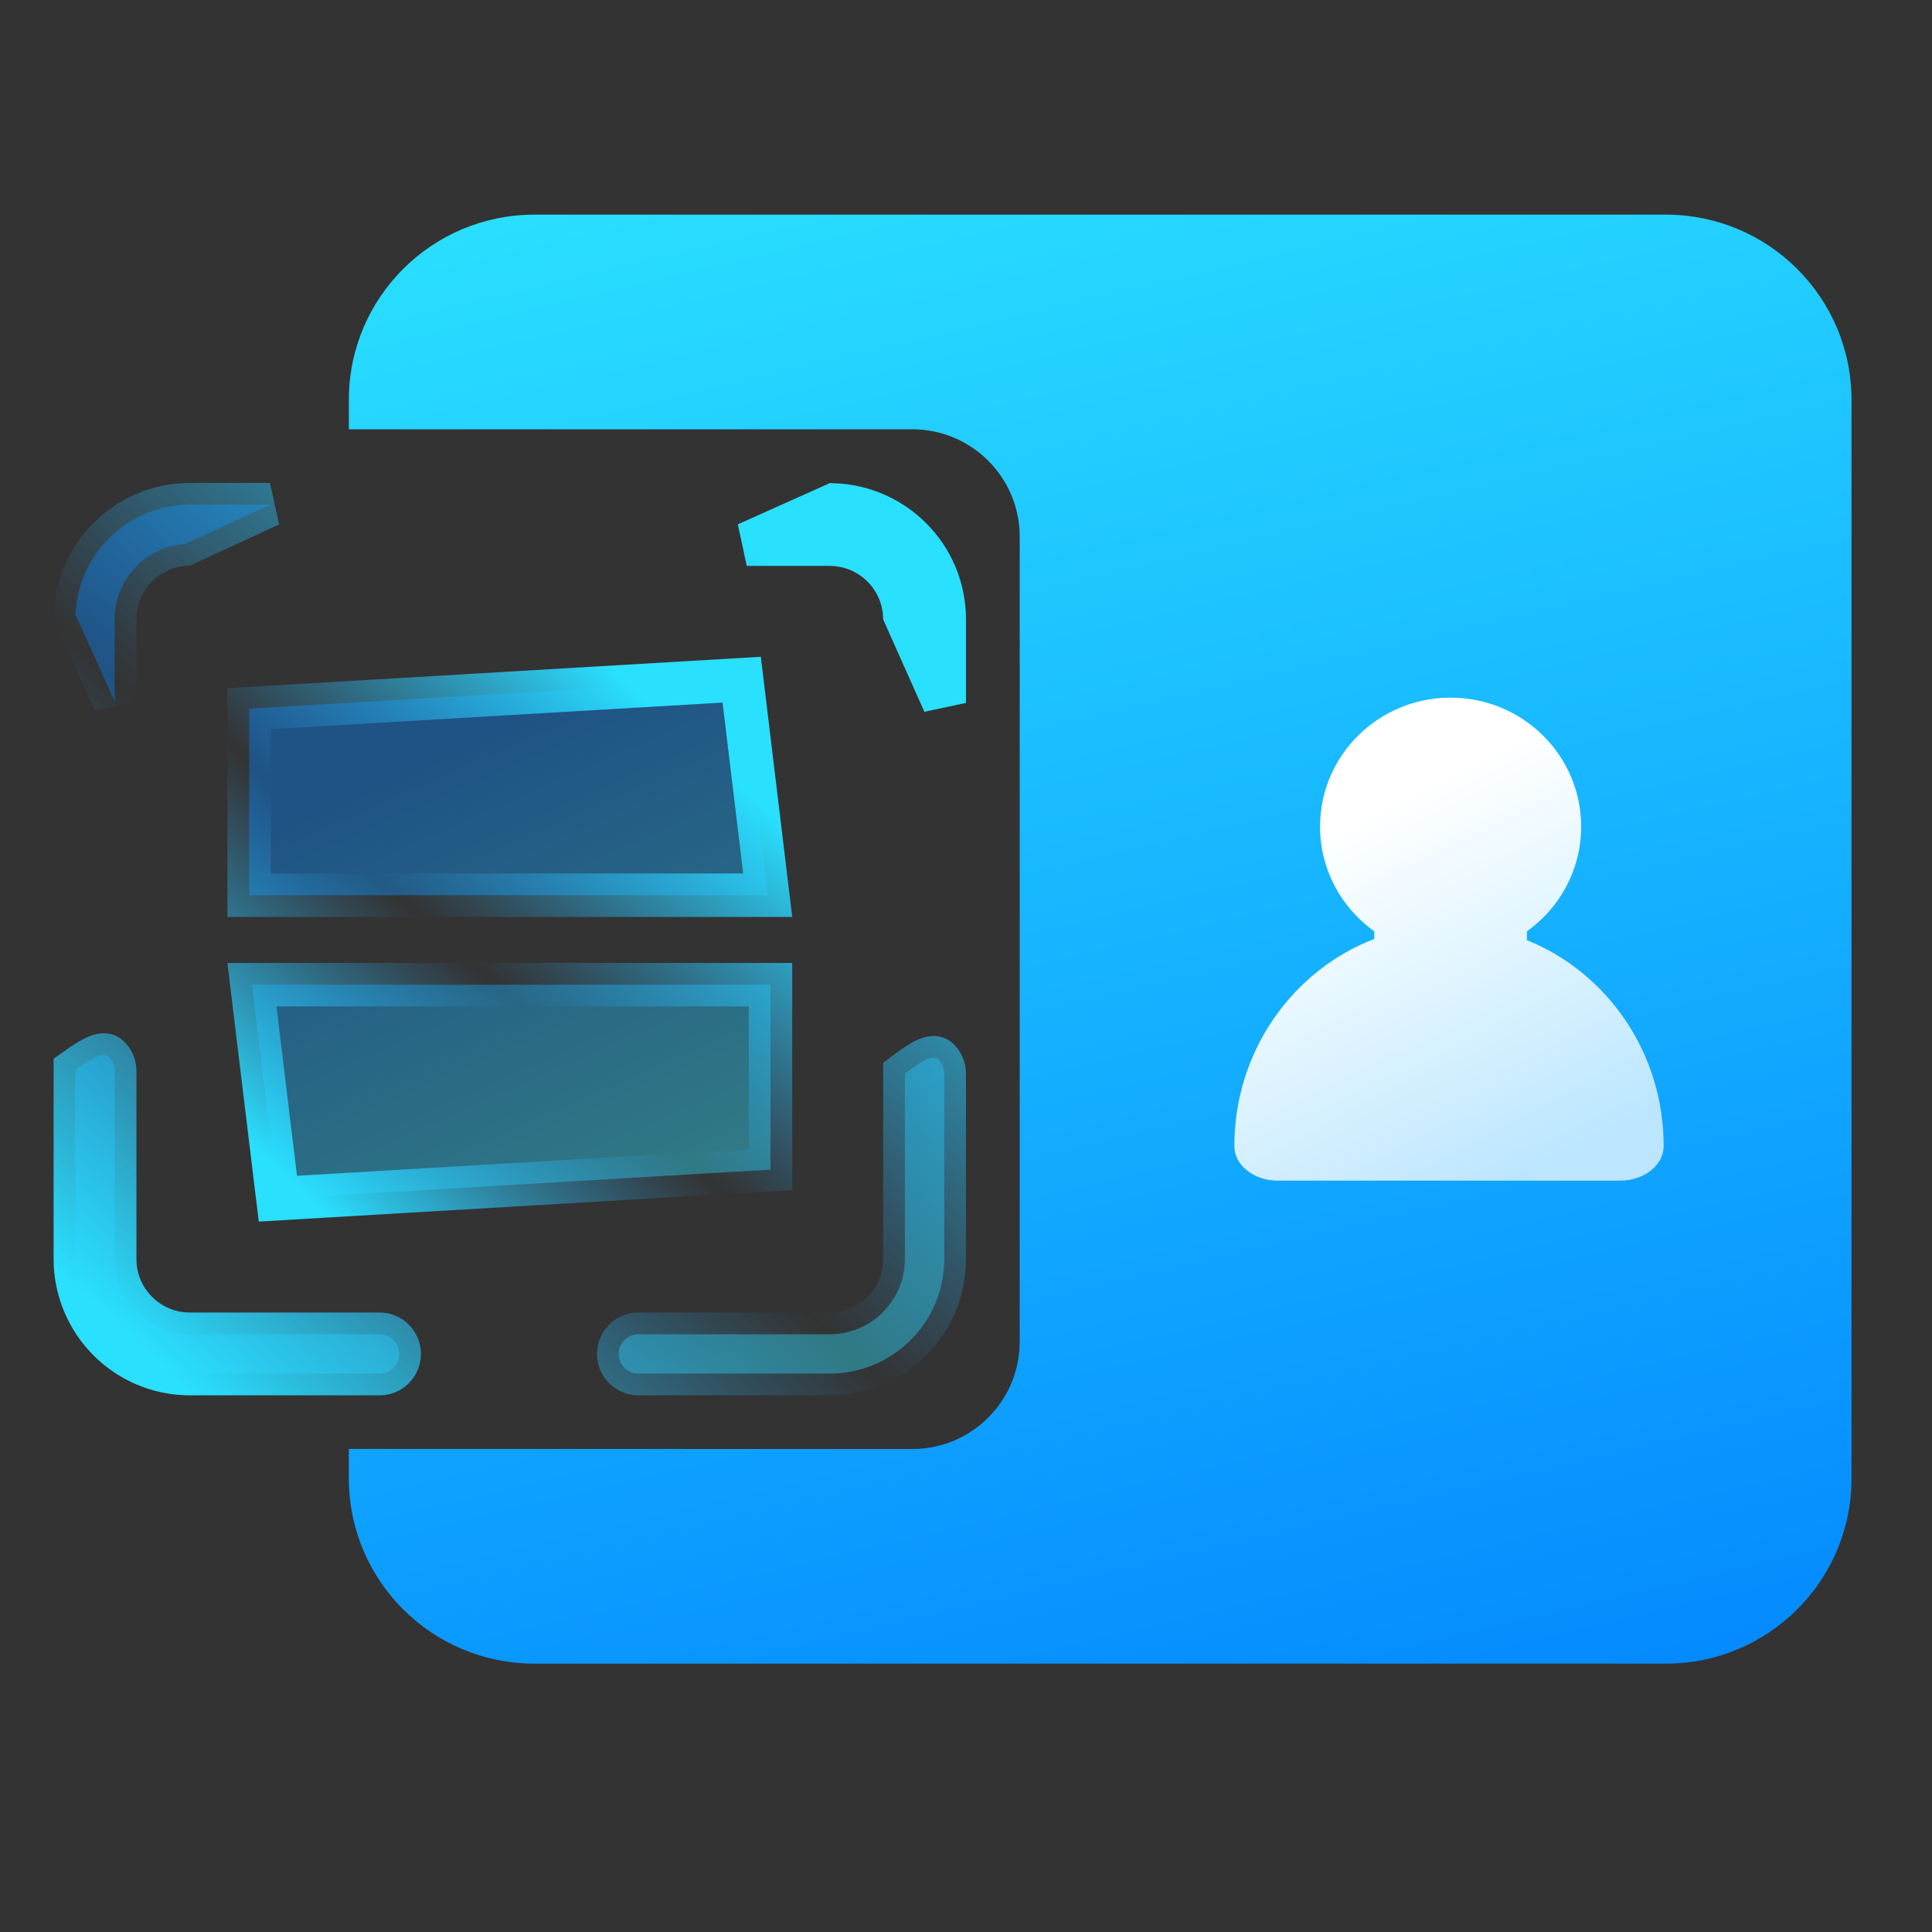
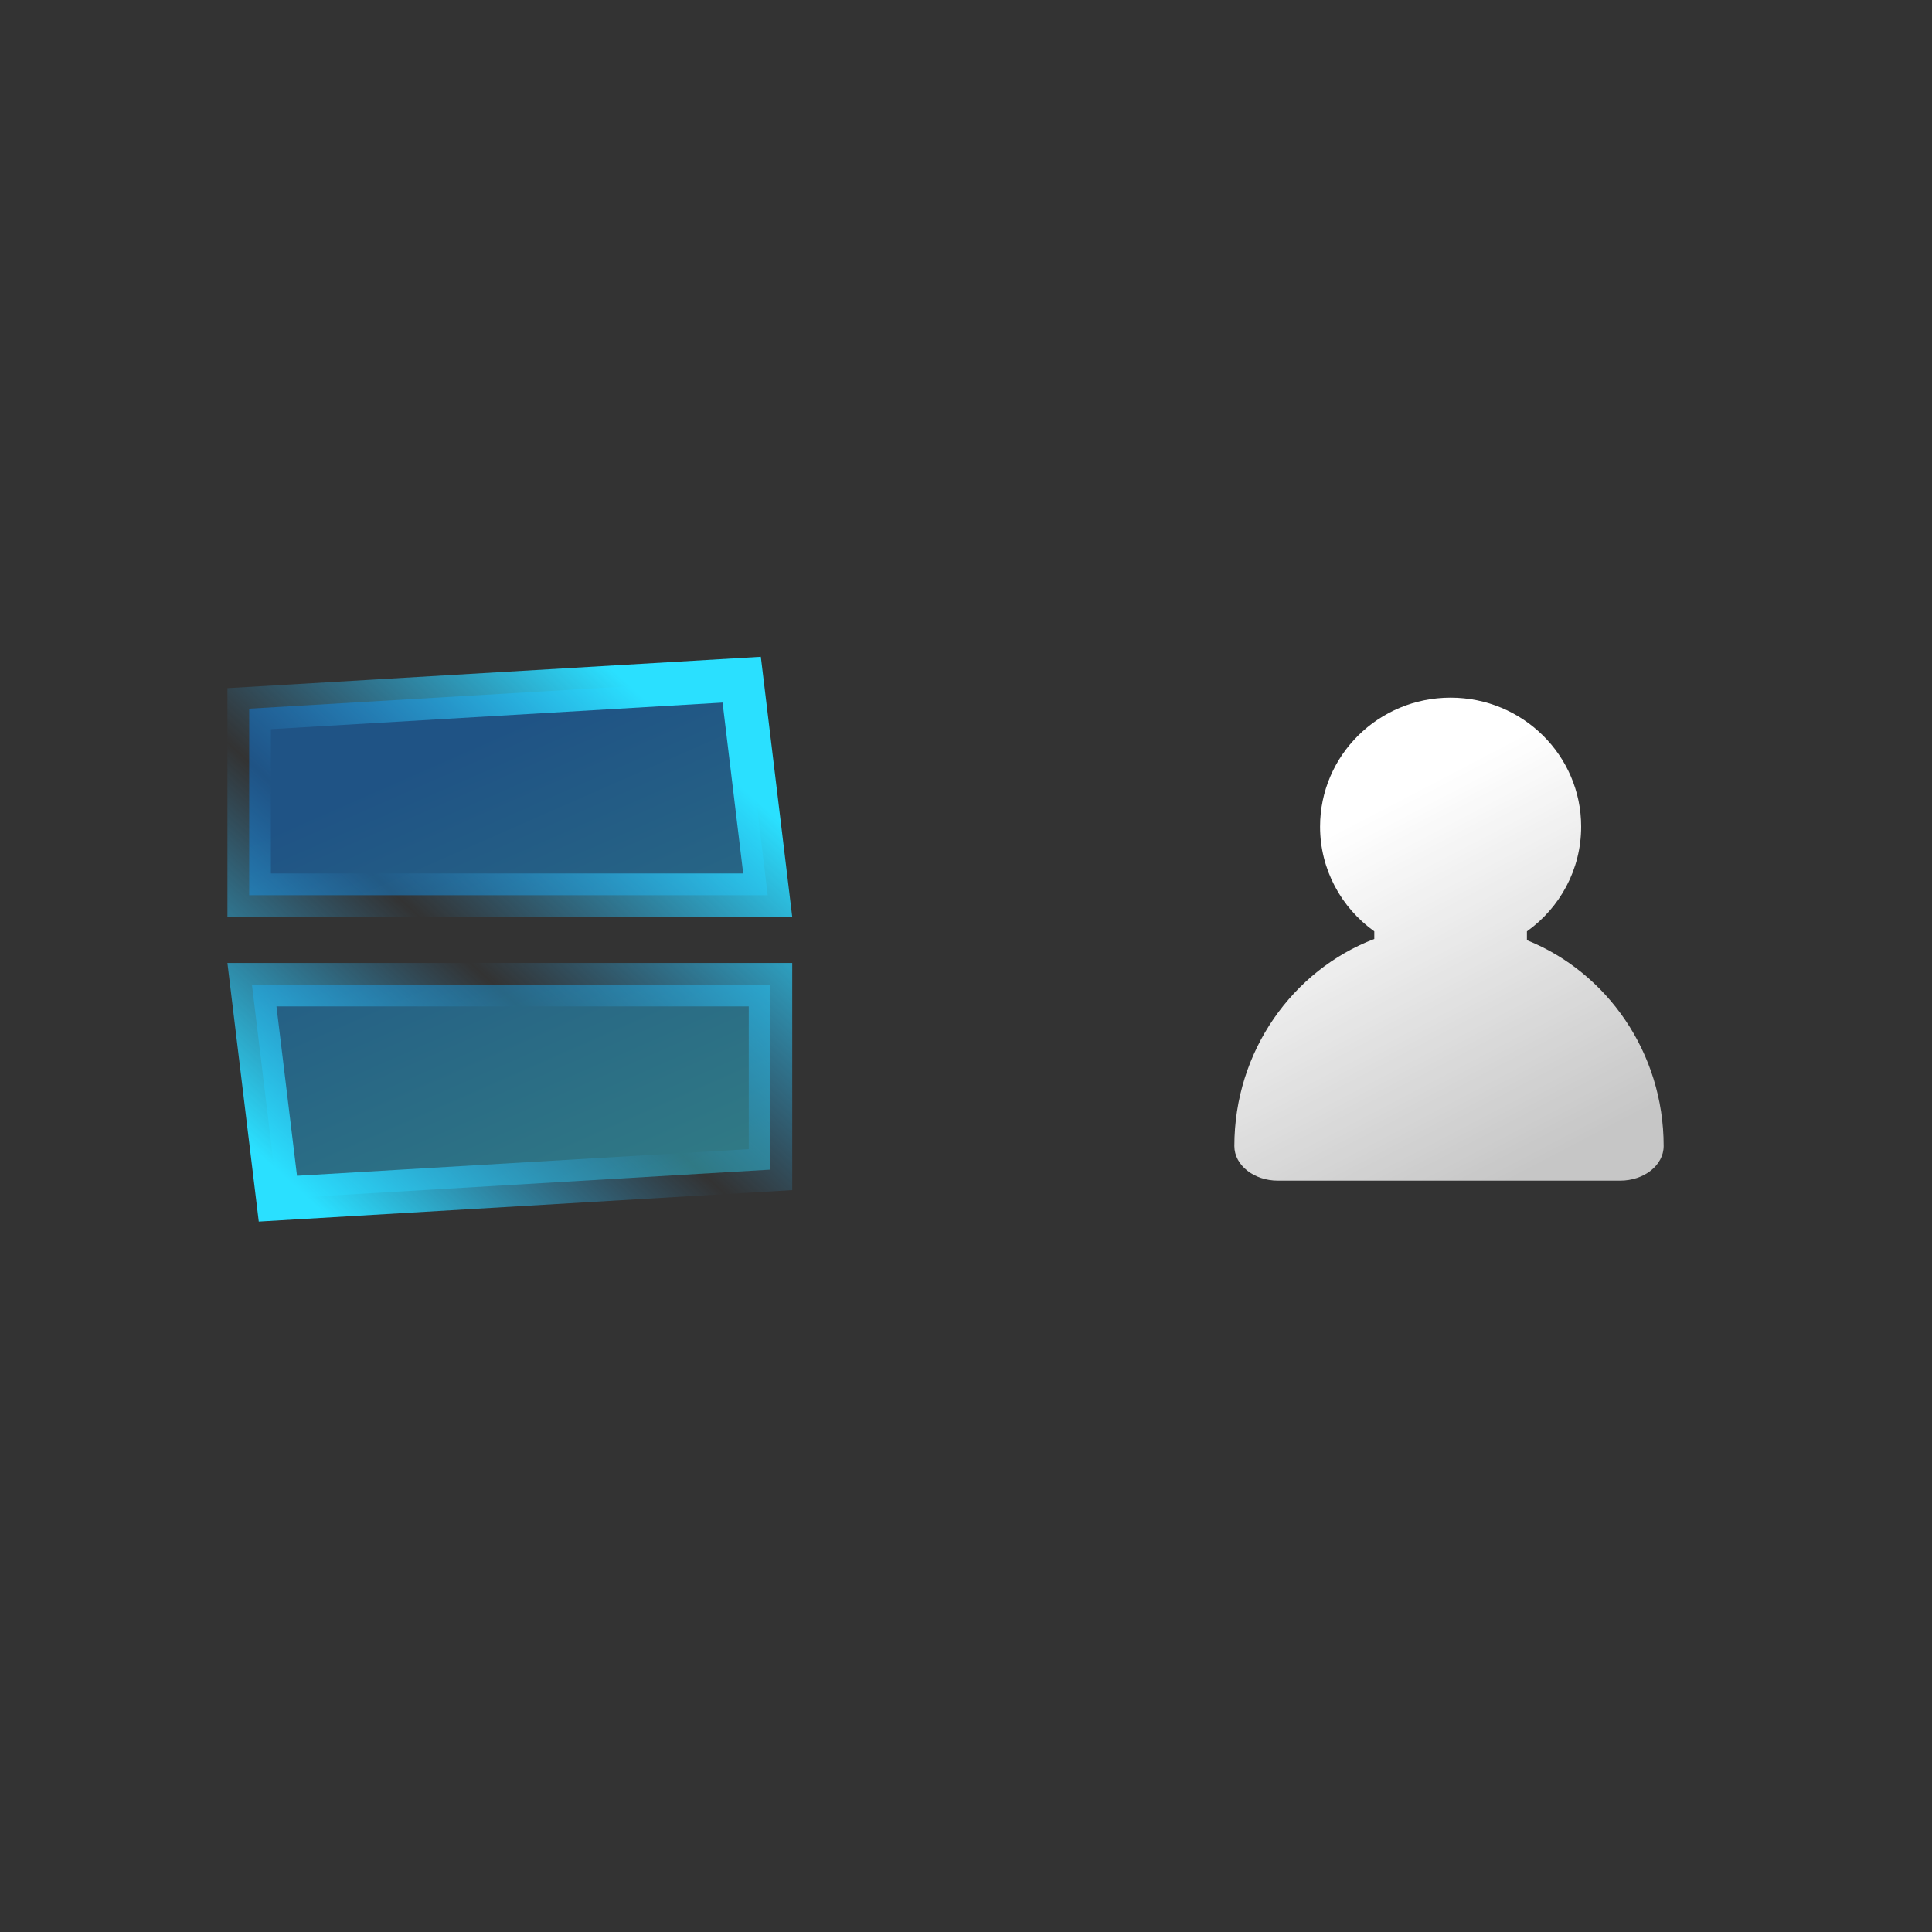
<svg xmlns="http://www.w3.org/2000/svg" width="30px" height="30px" viewBox="0 0 30 30" version="1.1">
  <rect x="0" y="0" width="30" height="30" fill="#333333" stroke="none" />
  <title>扫码入职</title>
  <defs>
    <linearGradient x1="138.382%" y1="101.692%" x2="107.345%" y2="-26.006%" id="linearGradient-1">
      <stop stop-color="#0081FF" offset="0%" />
      <stop stop-color="#2AE0FF" offset="100%" />
      <stop stop-color="#2AE0FF" offset="100%" />
    </linearGradient>
    <linearGradient x1="29.805%" y1="24.808%" x2="64.818%" y2="100%" id="linearGradient-2">
      <stop stop-color="#FFFFFF" offset="0%" />
      <stop stop-color="#FFFFFF" stop-opacity="0.721" offset="100%" />
    </linearGradient>
    <linearGradient x1="22.276%" y1="20.074%" x2="59.648%" y2="104.249%" id="linearGradient-3">
      <stop stop-color="#0081FF" offset="0%" />
      <stop stop-color="#2AE0FF" offset="100%" />
    </linearGradient>
    <linearGradient x1="84.775%" y1="11.719%" x2="7.203%" y2="96.362%" id="linearGradient-4">
      <stop stop-color="#2AE0FF" offset="0%" />
      <stop stop-color="#2CAFFF" stop-opacity="0" offset="52.453%" />
      <stop stop-color="#2AE0FF" offset="100%" />
    </linearGradient>
  </defs>
  <g id="移动" stroke="none" stroke-width="1" fill="none" fill-rule="evenodd">
    <g id="扩展模块" transform="translate(-495, -1746)">
      <g id="编组-79" transform="translate(444, 1582)">
        <g id="编组-83" transform="translate(30, 153)">
          <g id="编组-63" transform="translate(12, 11)">
            <g id="扫码入职" transform="translate(9, 0)">
              <g id="编组-2">
-                 <rect id="矩形" x="0" y="0" width="30" height="30" />
                <g id="编组-94" transform="translate(5.417, 3.333)" fill="url(#linearGradient-1)" fill-rule="nonzero">
                  <g id="编组-87">
-                     <path d="M20.451,0 C22.043,0 23.333,1.287 23.333,2.875 L23.333,19.625 C23.333,21.213 22.043,22.5 20.451,22.5 L2.882,22.5 C1.291,22.5 0,21.213 0,19.625 L0,19.166 L8.75,19.167 C9.622,19.167 10.338,18.497 10.411,17.644 L10.417,17.5 L10.417,5 C10.417,4.08 9.67,3.333 8.75,3.333 L8.75,3.333 L0,3.333 L0,2.875 C0,1.287 1.291,0 2.882,0 L20.451,0 Z" id="形状结合" />
-                   </g>
+                     </g>
                </g>
              </g>
              <path d="M23.71,14.462 C24.22,14.097 24.552,13.505 24.552,12.836 C24.552,11.73 23.644,10.833 22.525,10.833 C21.405,10.833 20.498,11.73 20.498,12.836 C20.498,13.505 20.83,14.097 21.34,14.462 L21.34,14.58 C20.072,15.066 19.167,16.324 19.167,17.796 C19.167,18.093 19.47,18.333 19.843,18.333 L25.157,18.333 C25.53,18.333 25.833,18.093 25.833,17.796 C25.834,16.343 24.952,15.099 23.71,14.599 L23.71,14.462 Z" id="路径" fill="url(#linearGradient-2)" />
              <g id="编组-107" transform="translate(0.833, 7.5)" fill="url(#linearGradient-3)" fill-opacity="0.4" stroke="url(#linearGradient-4)" stroke-width="0.675">
                <g id="编组">
-                   <path d="M0.337,9.113 C0.657,8.883 0.786,8.844 0.855,8.91 C0.909,8.962 0.943,9.033 0.948,9.113 L0.948,9.113 L0.948,12.052 C0.948,12.374 1.079,12.665 1.29,12.876 C1.501,13.087 1.792,13.218 2.114,13.218 L2.114,13.218 L5.061,13.218 C5.145,13.218 5.222,13.252 5.277,13.308 C5.332,13.363 5.366,13.439 5.366,13.524 C5.366,13.608 5.332,13.685 5.277,13.74 C5.222,13.795 5.145,13.829 5.061,13.829 L5.061,13.829 L2.115,13.829 C1.624,13.829 1.18,13.63 0.858,13.308 C0.537,12.986 0.338,12.542 0.337,12.052 L0.337,12.052 Z M13.218,9.17 C13.537,8.927 13.671,8.885 13.74,8.954 C13.795,9.01 13.829,9.086 13.829,9.17 L13.829,9.17 L13.829,12.051 C13.829,12.542 13.63,12.986 13.308,13.308 C12.986,13.63 12.542,13.829 12.051,13.829 L12.051,13.829 L9.08,13.829 C8.996,13.829 8.919,13.795 8.864,13.74 C8.808,13.685 8.774,13.608 8.774,13.524 C8.774,13.439 8.808,13.363 8.864,13.308 C8.919,13.252 8.996,13.218 9.08,13.218 L9.08,13.218 L12.052,13.218 C12.374,13.218 12.665,13.087 12.876,12.876 C13.087,12.665 13.218,12.374 13.218,12.052 L13.218,12.052 Z M12.12,0.341 C12.584,0.36 13.001,0.555 13.308,0.861 C13.63,1.182 13.829,1.626 13.829,2.117 L13.829,2.117 L13.829,3.415 L13.215,2.039 C13.196,1.748 13.07,1.486 12.876,1.292 C12.665,1.081 12.374,0.951 12.051,0.95 L12.051,0.95 L10.762,0.95 Z M3.359,0.337 L2.034,0.95 C1.744,0.97 1.483,1.096 1.29,1.289 C1.079,1.5 0.948,1.792 0.948,2.114 L0.948,2.114 L0.948,3.394 L0.339,2.047 C0.356,1.584 0.551,1.166 0.858,0.859 C1.179,0.537 1.624,0.338 2.114,0.337 L2.114,0.337 L3.359,0.337 Z" id="形状" />
                  <path d="M11.131,7.79 L11.131,10.662 L3.482,11.113 L3.079,7.79 L11.131,7.79 Z M10.684,3.054 L11.088,6.401 L3.036,6.401 L3.036,3.504 L10.684,3.054 Z" id="形状" />
                </g>
              </g>
            </g>
          </g>
        </g>
      </g>
    </g>
  </g>
</svg>